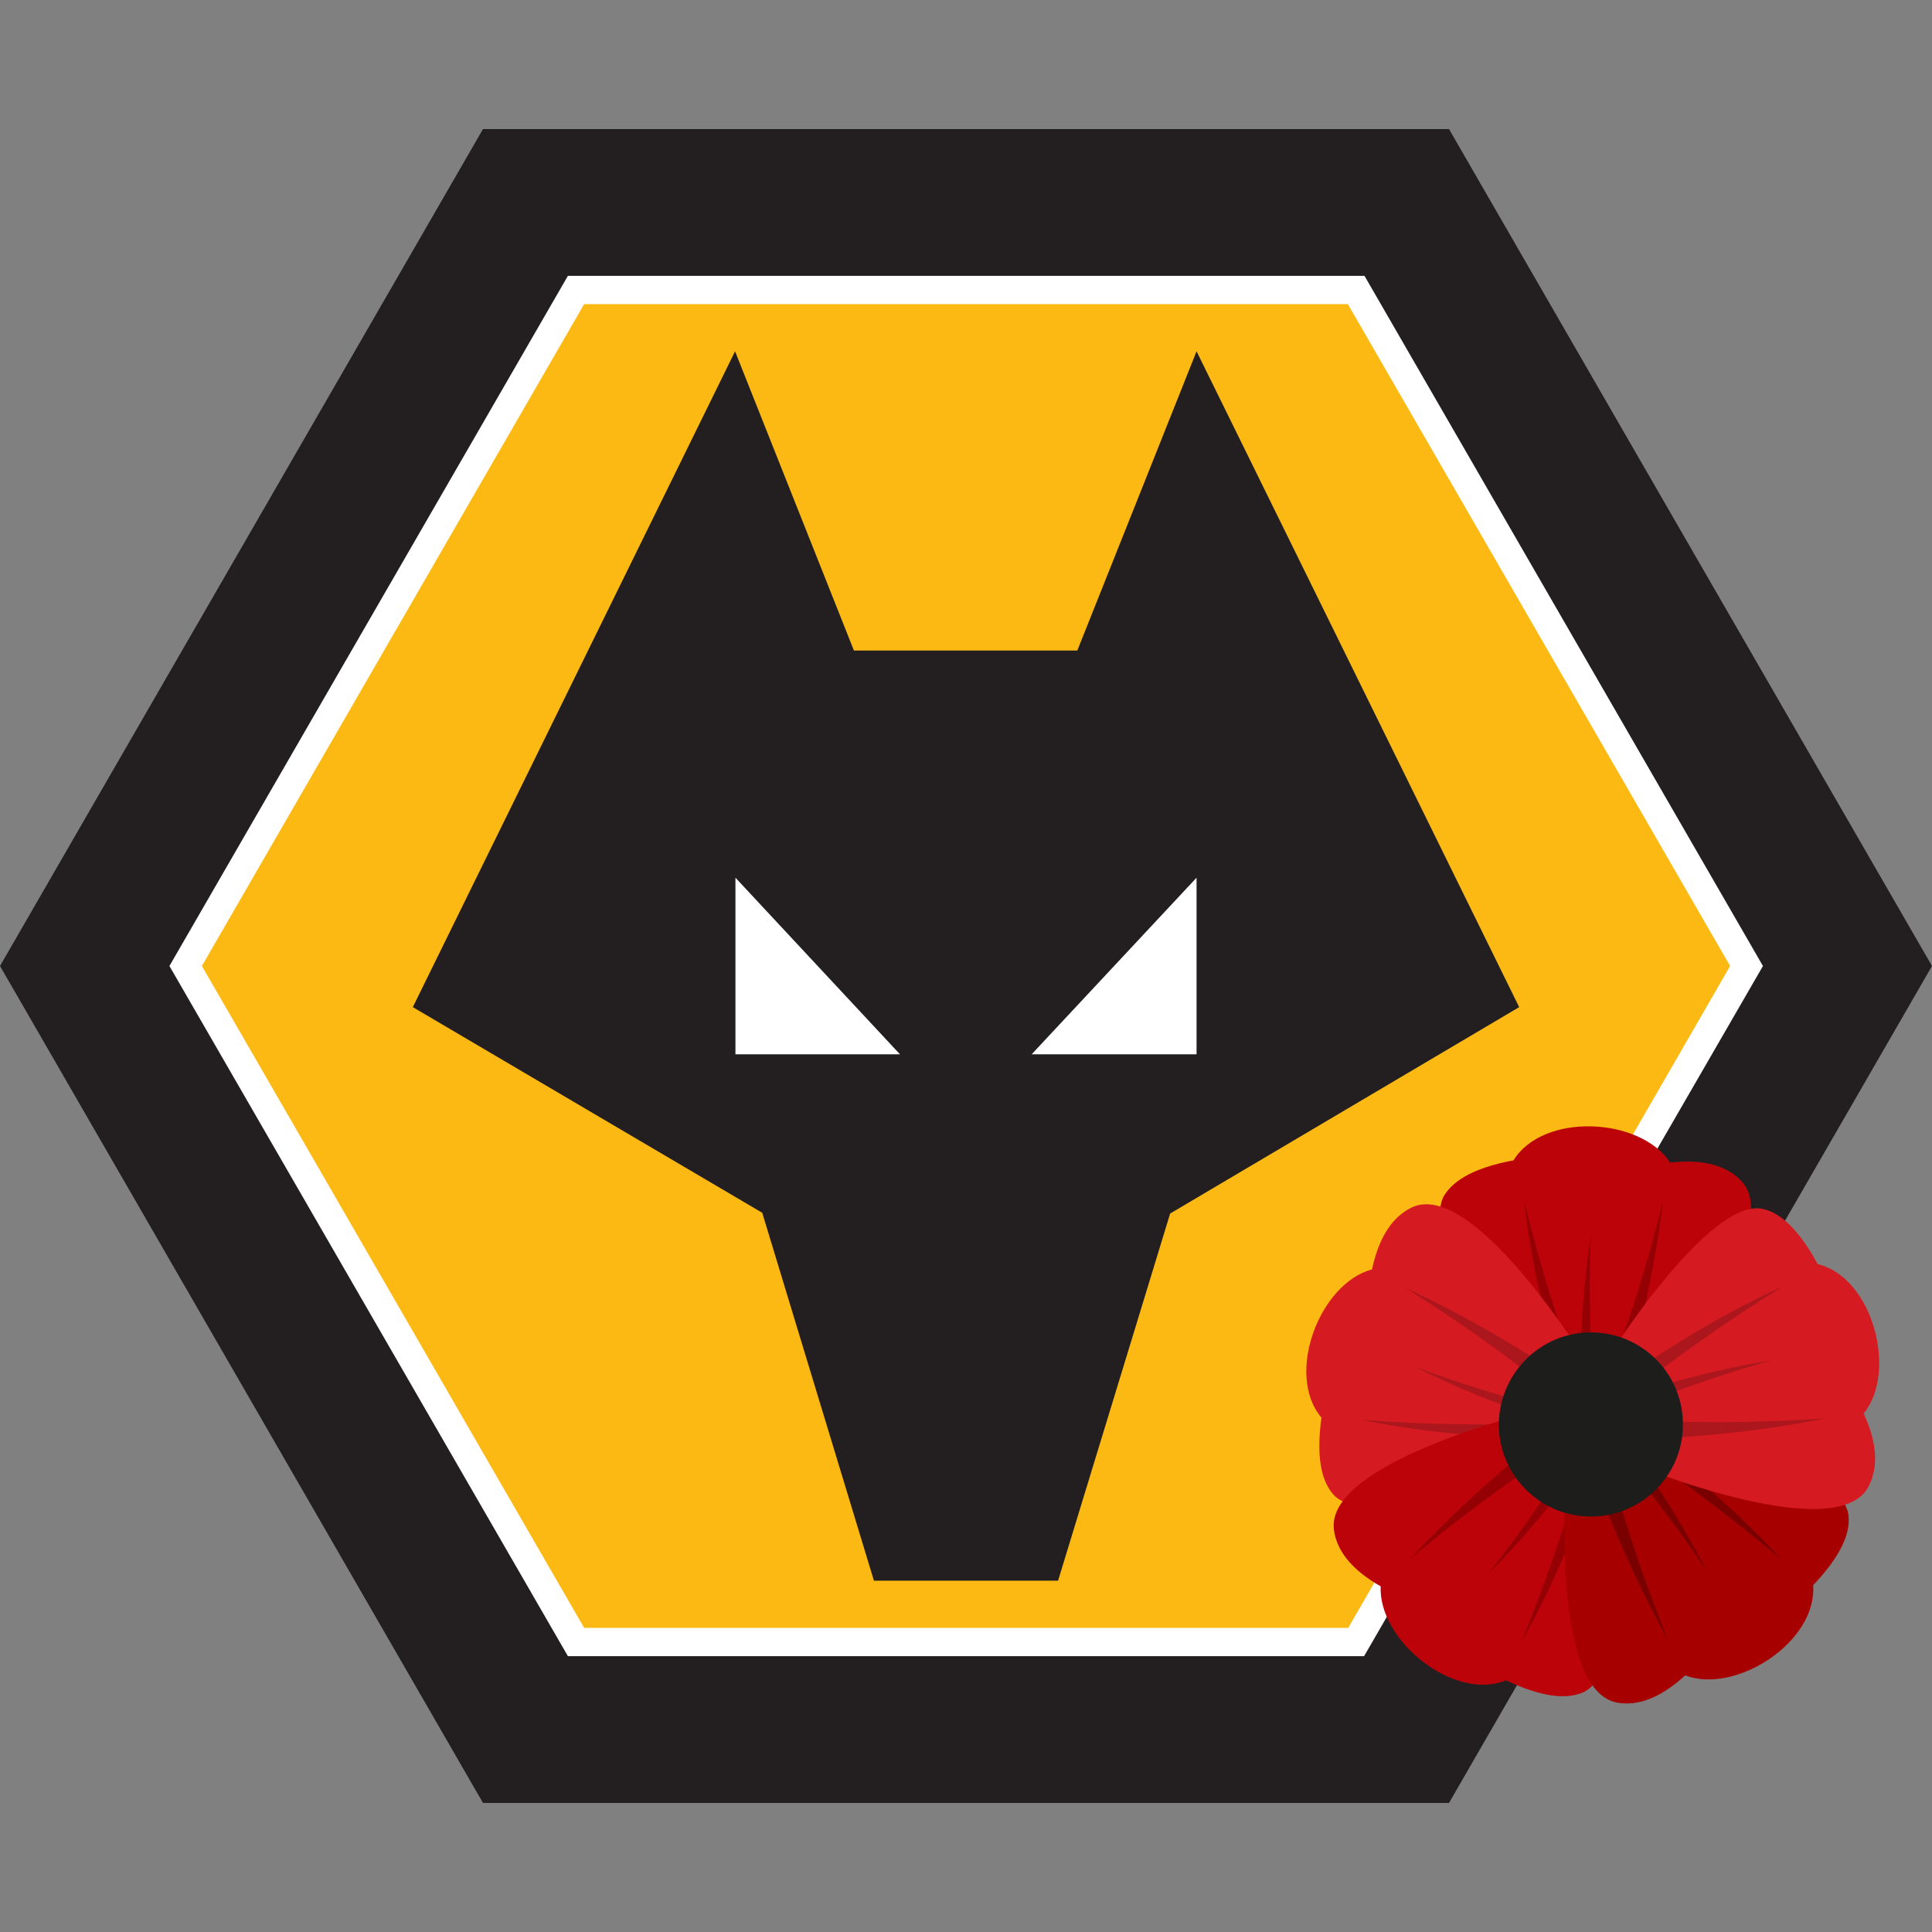
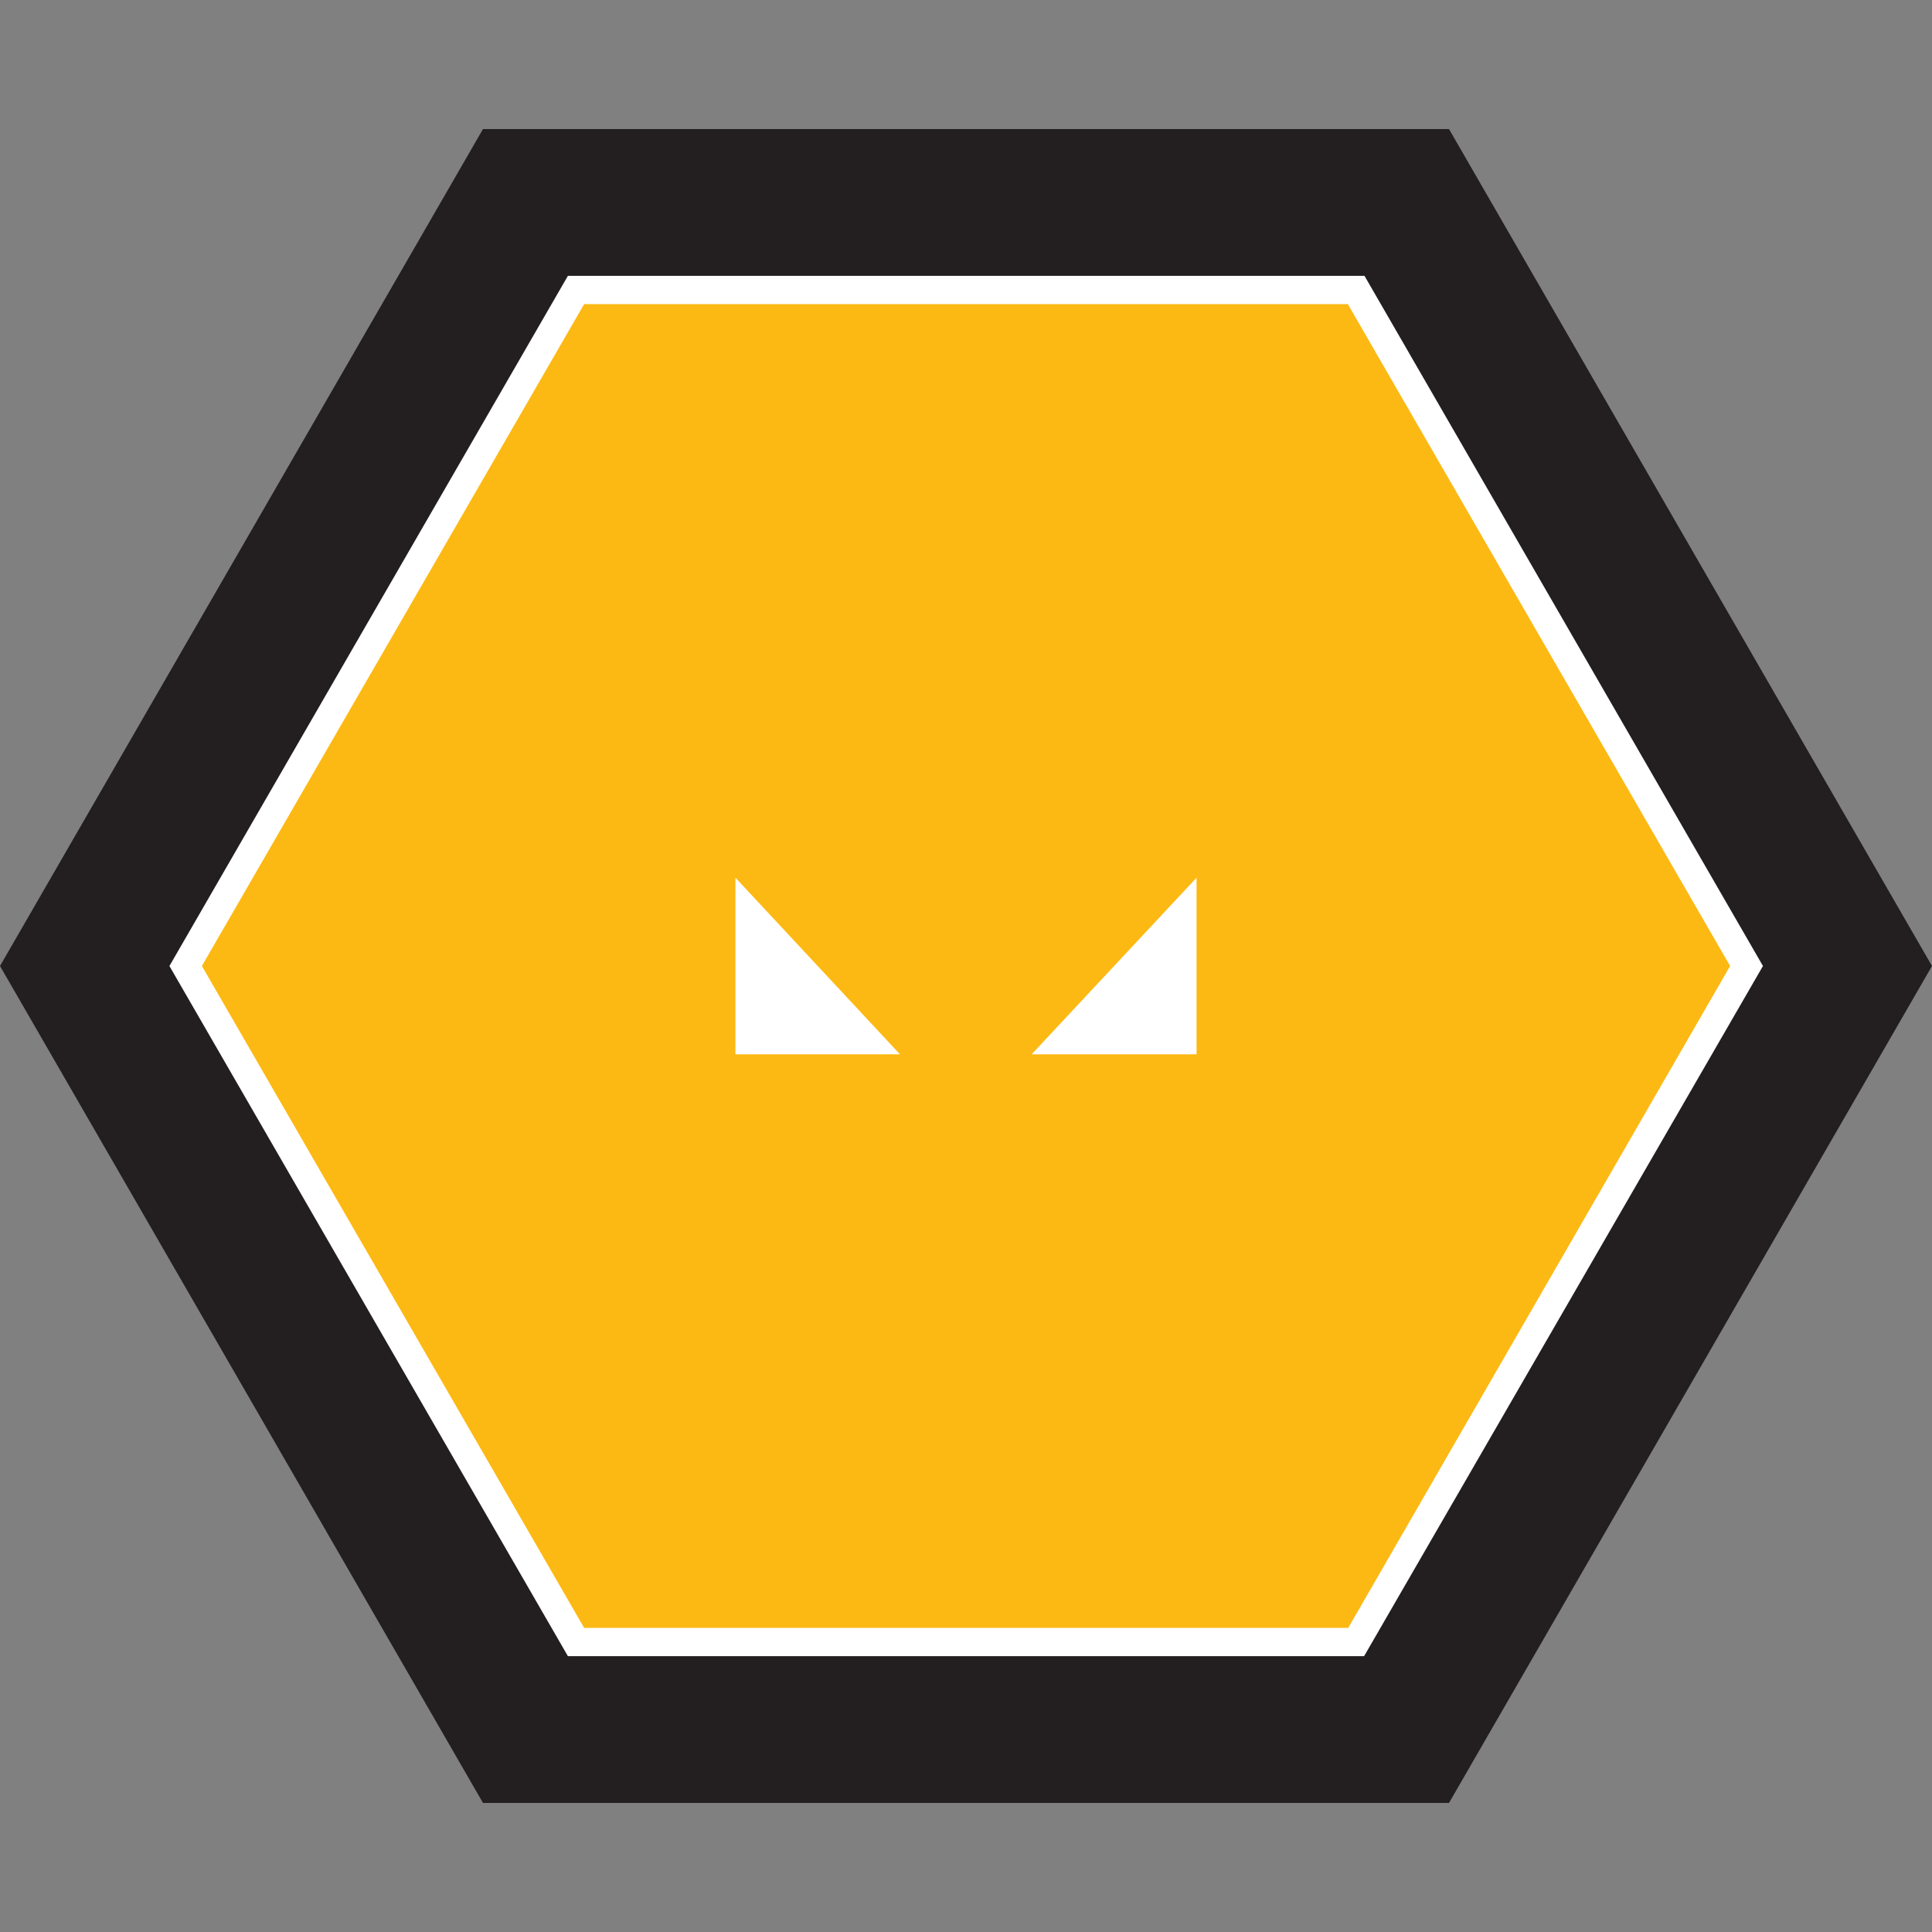
<svg xmlns="http://www.w3.org/2000/svg" xmlns:xlink="http://www.w3.org/1999/xlink" version="1.1" id="Layer_1" x="0px" y="0px" viewBox="0 0 512 512" style="enable-background:new 0 0 512 512;" xml:space="preserve">
  <rect x="0" y="0" width="512" height="512" fill="#808080" stroke="none" />
  <style type="text/css">
	.st0{fill:#231F20;}
	.st1{fill:#FDB913;}
	.st2{fill:#FFFFFF;}
	.st3{clip-path:url(#SVGID_00000093858836603905196470000000352357192915176068_);fill:#BD030A;}
	.st4{clip-path:url(#SVGID_00000093858836603905196470000000352357192915176068_);fill:#940003;}
	.st5{clip-path:url(#SVGID_00000093858836603905196470000000352357192915176068_);fill:#D61A21;}
	.st6{clip-path:url(#SVGID_00000093858836603905196470000000352357192915176068_);fill:#AB171C;}
	.st7{clip-path:url(#SVGID_00000093858836603905196470000000352357192915176068_);fill:#A60000;}
	.st8{clip-path:url(#SVGID_00000093858836603905196470000000352357192915176068_);fill:#7A0000;}
	.st9{clip-path:url(#SVGID_00000093858836603905196470000000352357192915176068_);fill:#1D1D1B;}
</style>
  <polygon class="st0" points="128,477.8 0,256 128,34.2 384,34.2 512,256 384,477.8 " />
  <polygon class="st1" points="152.6,435.1 49.2,256 152.6,76.9 359.4,76.9 462.8,256 359.4,435.1 " />
  <path class="st2" d="M154.8,431.4h202.5L458.5,256L357.2,80.6H154.8L53.5,256L154.8,431.4z M361.5,438.9h-211L44.9,256l1.1-1.9  l104.5-181h211.1l1.1,1.9l104.5,181L361.5,438.9z" />
-   <polygon class="st0" points="226.3,172.4 285.5,172.4 317.1,93.1 402.6,266.9 310.1,321.6 280.4,418.9 231.6,418.9 202,321.4   109.4,266.9 194.8,93.1 " />
  <path class="st2" d="M238.5,279.4l-43.6-46.8v46.8H238.5z M317.1,232.6v46.8h-43.7L317.1,232.6z" />
  <g>
    <defs>
-       <rect id="SVGID_1_" x="346.1" y="298.5" width="152" height="152.9" />
-     </defs>
+       </defs>
    <clipPath id="SVGID_00000142883352577090817330000002717653661392926609_">
      <use xlink:href="#SVGID_1_" style="overflow:visible;" />
    </clipPath>
    <path style="clip-path:url(#SVGID_00000142883352577090817330000002717653661392926609_);fill:#BD030A;" d="M415.7,377.1   c-8.9-8.5-40.5-48.1-32.9-60.4c2.6-4.1,8.2-7.3,18.3-9.2c7.9-12.8,33.7-11.4,41.5,0.6c9.1-1,15.1,0.9,18.9,4.9   c11.9,12.7-21.1,53.2-29.8,63.1C426.3,376.5,421,376.8,415.7,377.1" />
-     <path style="clip-path:url(#SVGID_00000142883352577090817330000002717653661392926609_);fill:#940003;" d="M427.8,376.4l-10.6,0.7   c-5.5-19-11-38-13.3-58.9c4,16.4,9,32.5,14.8,48.4c0.1-13.2,0.9-26.3,2.9-39.4c-0.7,15.6,0,30.9,1,46.3   c7.5-17.8,13.4-36.2,18.1-55.1C438.3,338.3,433.7,357.5,427.8,376.4" />
    <path style="clip-path:url(#SVGID_00000142883352577090817330000002717653661392926609_);fill:#D61A21;" d="M420.9,383.3   c-10.9,5.8-58.3,23.7-67.7,12.6c-3.1-3.7-4.4-10-3-20.2c-9.7-11.5-0.5-35.6,13.4-39.3c1.9-8.9,5.6-14,10.5-16.4   c15.8-7.5,44,36.5,50.8,47.9C423.5,373,422.2,378.2,420.9,383.3" />
    <path style="clip-path:url(#SVGID_00000142883352577090817330000002717653661392926609_);fill:#AB171C;" d="M423.8,371.6l-2.6,10.3   c-19.8-0.7-39.5-1.3-60.2-5.6c16.9,1.3,33.7,1.4,50.6,0.9c-12.5-4.2-24.7-9-36.5-14.9c14.6,5.4,29.4,9.6,44.2,13.3   c-14.6-12.6-30.3-23.9-46.7-34.2C390.9,349.8,407.8,360.2,423.8,371.6" />
    <path style="clip-path:url(#SVGID_00000142883352577090817330000002717653661392926609_);fill:#BD030A;" d="M428.3,380.4   c2.1,12.2,4.5,62.7-9,68.2c-4.5,1.8-10.9,1.1-20.2-3.3c-13.8,5.7-33.9-10.6-33.2-24.9c-7.9-4.5-11.7-9.6-12.4-15   c-2.2-17.2,48.3-30.6,61.2-33.5C419.3,374.7,423.8,377.5,428.3,380.4" />
    <path style="clip-path:url(#SVGID_00000142883352577090817330000002717653661392926609_);fill:#940003;" d="M418,373.9l9,5.7   c-6.7,18.6-13.4,37.2-23.8,55.5c6.4-15.6,11.8-31.6,16.5-47.9c-7.8,10.6-16.2,20.8-25.5,30.1c9.7-12.2,18.2-25,26.4-38   c-16.5,10-32.1,21.4-47,33.9C387.2,398.5,402.2,385.6,418,373.9" />
    <path style="clip-path:url(#SVGID_00000142883352577090817330000002717653661392926609_);fill:#A60000;" d="M427.8,372.4   c12.2,1.7,61.1,15.1,62.1,29.5c0.4,4.8-2.3,10.7-9.4,18.2c1.1,15-20.5,29-33.9,23.9c-6.7,6.1-12.7,8.2-18.1,7.2   c-17.1-3.3-14.2-55.4-12.9-68.6C419.6,379.1,423.7,375.7,427.8,372.4" />
    <path style="clip-path:url(#SVGID_00000142883352577090817330000002717653661392926609_);fill:#7A0000;" d="M418.4,380.1l8.2-6.7   c15.6,12.1,31.2,24.2,45.4,39.8c-13-10.9-26.4-21-40.5-30.5c7.7,10.7,14.7,21.8,20.8,33.6c-8.7-13-18.2-25.1-28-36.8   c4.4,18.8,10.5,37.1,17.7,55.1C432.3,417,424.7,398.8,418.4,380.1" />
-     <path style="clip-path:url(#SVGID_00000142883352577090817330000002717653661392926609_);fill:#D61A21;" d="M420,370.4   c5.4-11.1,33.2-53.4,47.3-50c4.7,1.1,9.5,5.6,14.4,14.6c14.6,3.5,21.2,28.5,12.2,39.6c3.8,8.3,3.8,14.6,1.2,19.5   c-8.4,15.2-57.1-3.6-69.3-8.9C424,380.3,422,375.3,420,370.4" />
-     <path style="clip-path:url(#SVGID_00000142883352577090817330000002717653661392926609_);fill:#AB171C;" d="M424.5,381.6l-3.9-9.8   c16.4-11.2,32.7-22.3,51.9-30.9c-14.4,8.9-28.2,18.7-41.5,29c12.6-3.9,25.3-7.3,38.4-9.4c-15,4.2-29.4,9.6-43.7,15.2   c19.3,1.6,38.6,1.5,58,0.2C463.9,379.9,444.2,381.4,424.5,381.6" />
    <path style="clip-path:url(#SVGID_00000142883352577090817330000002717653661392926609_);fill:#1D1D1B;" d="M421.6,353.1   c13.5,0,24.4,10.9,24.4,24.4c0,13.4-10.9,24.4-24.4,24.4c-13.4,0-24.4-10.9-24.4-24.4C397.3,364,408.2,353.1,421.6,353.1" />
  </g>
</svg>